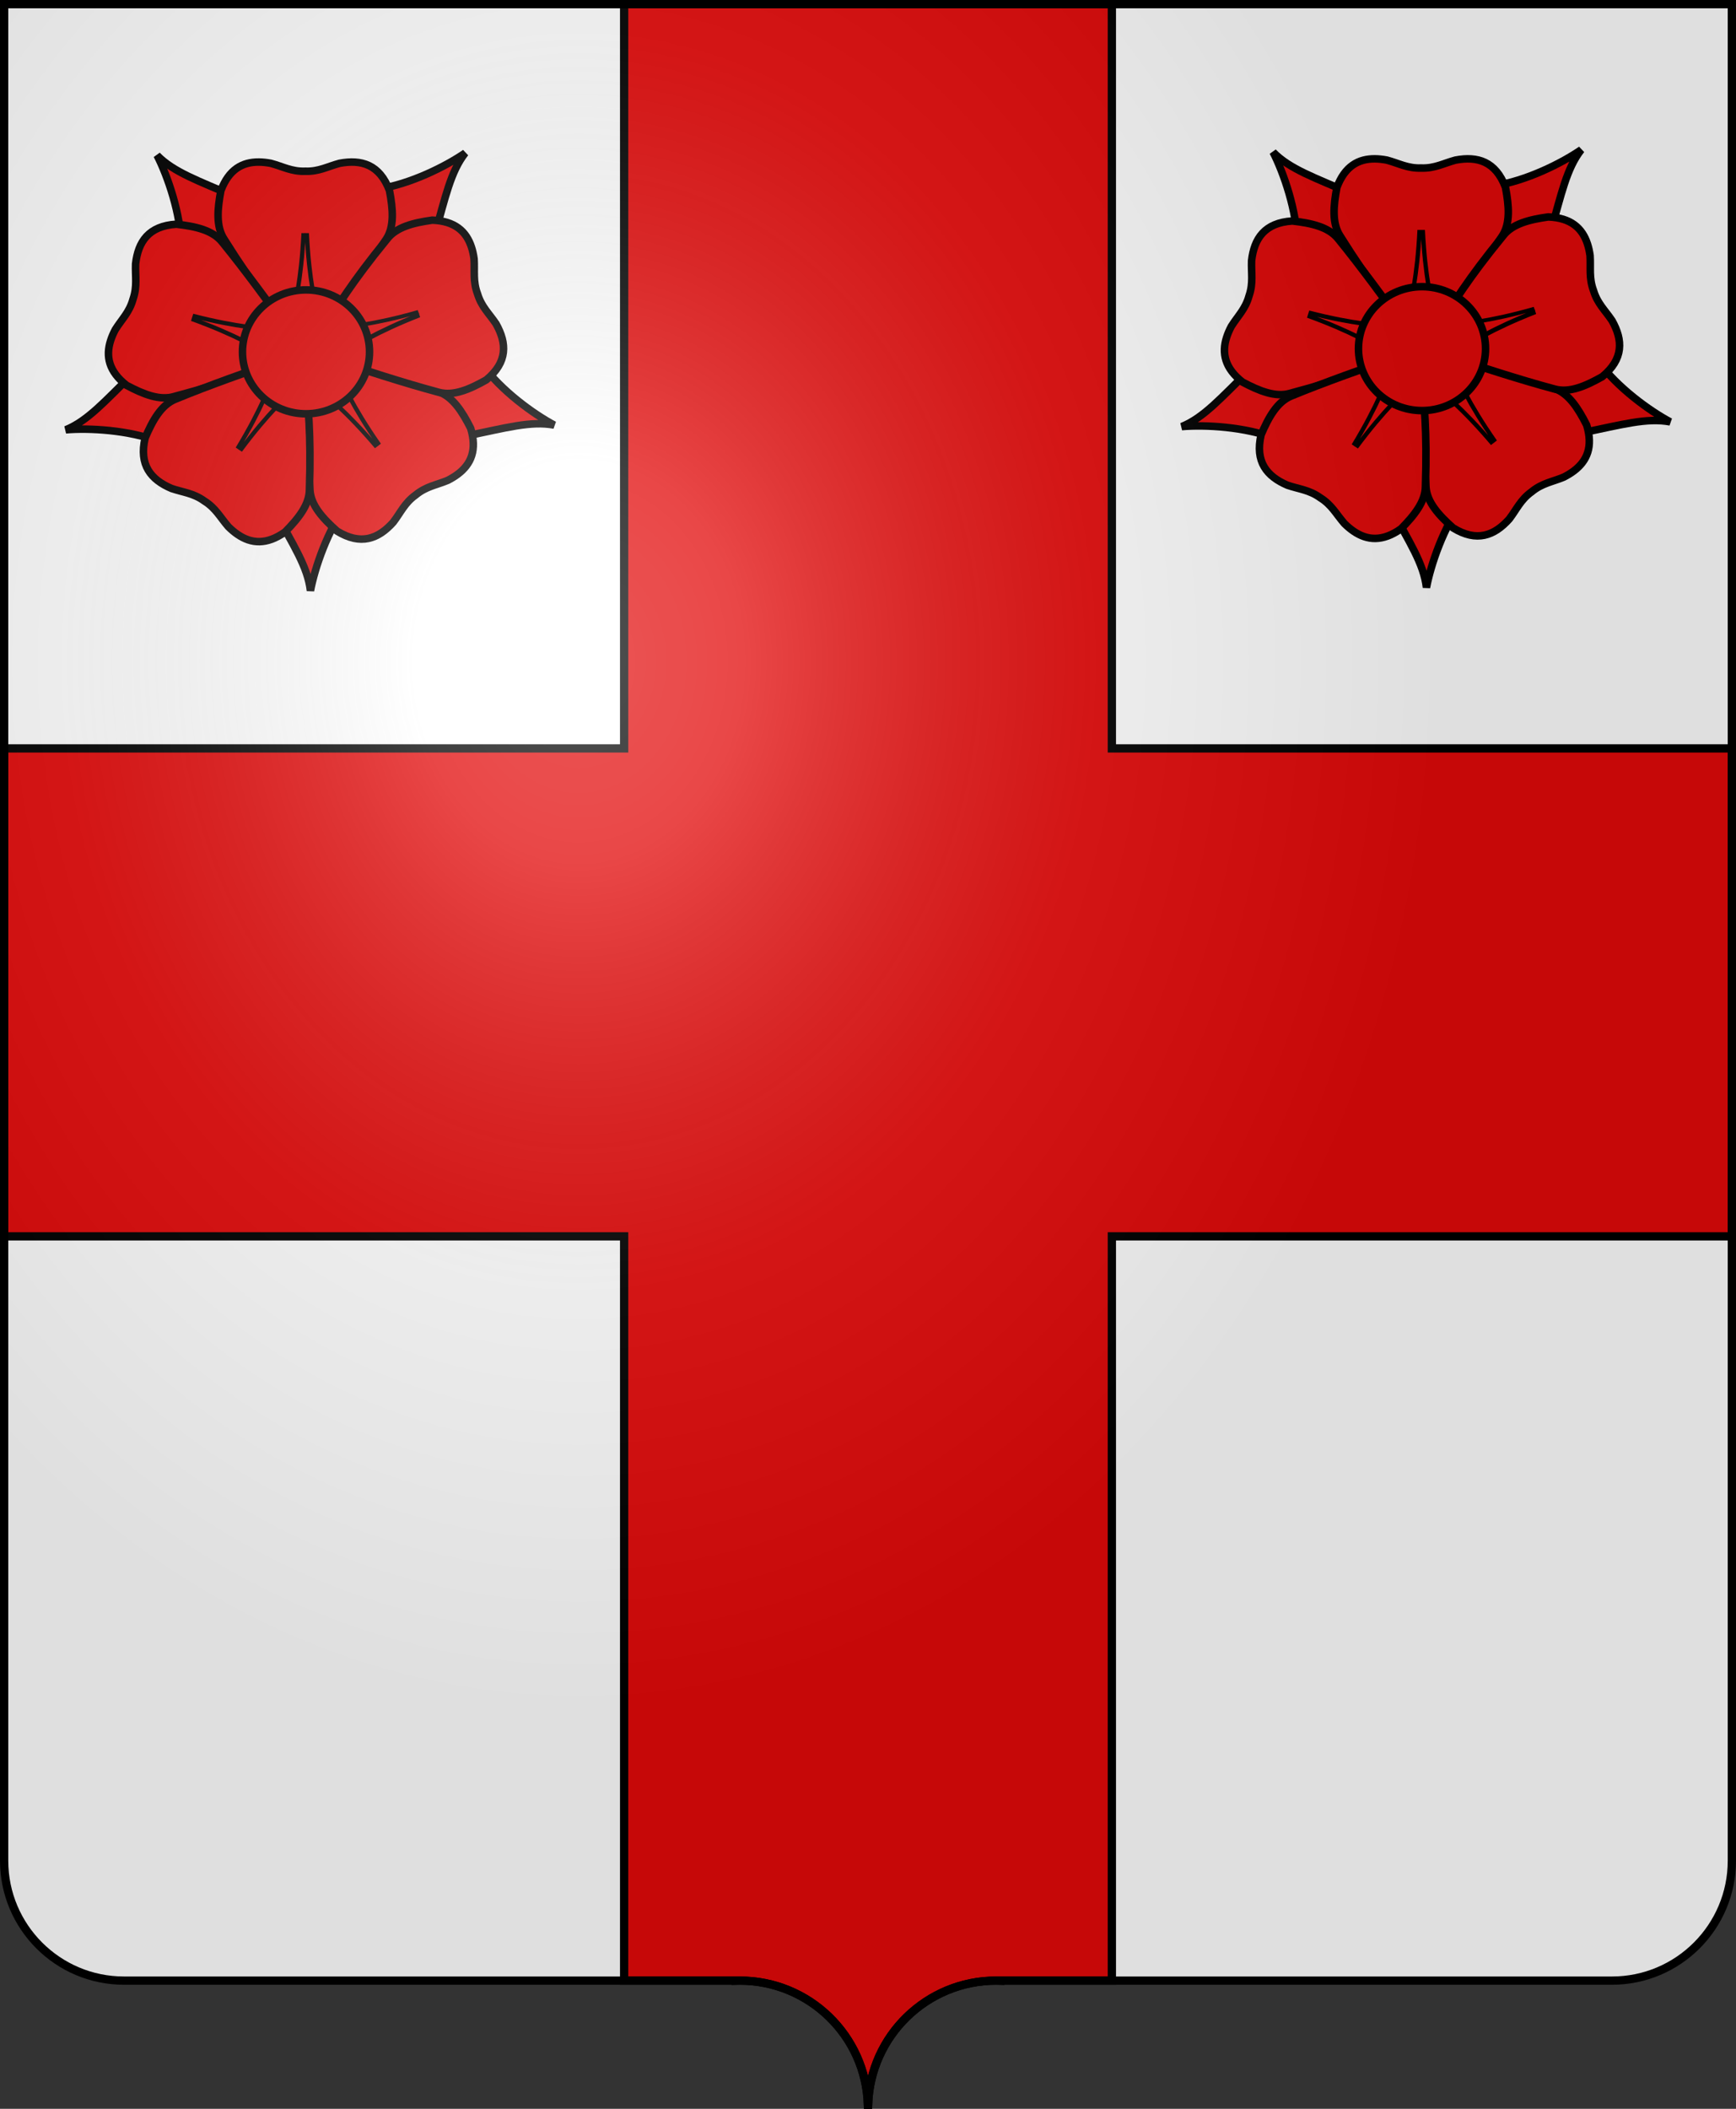
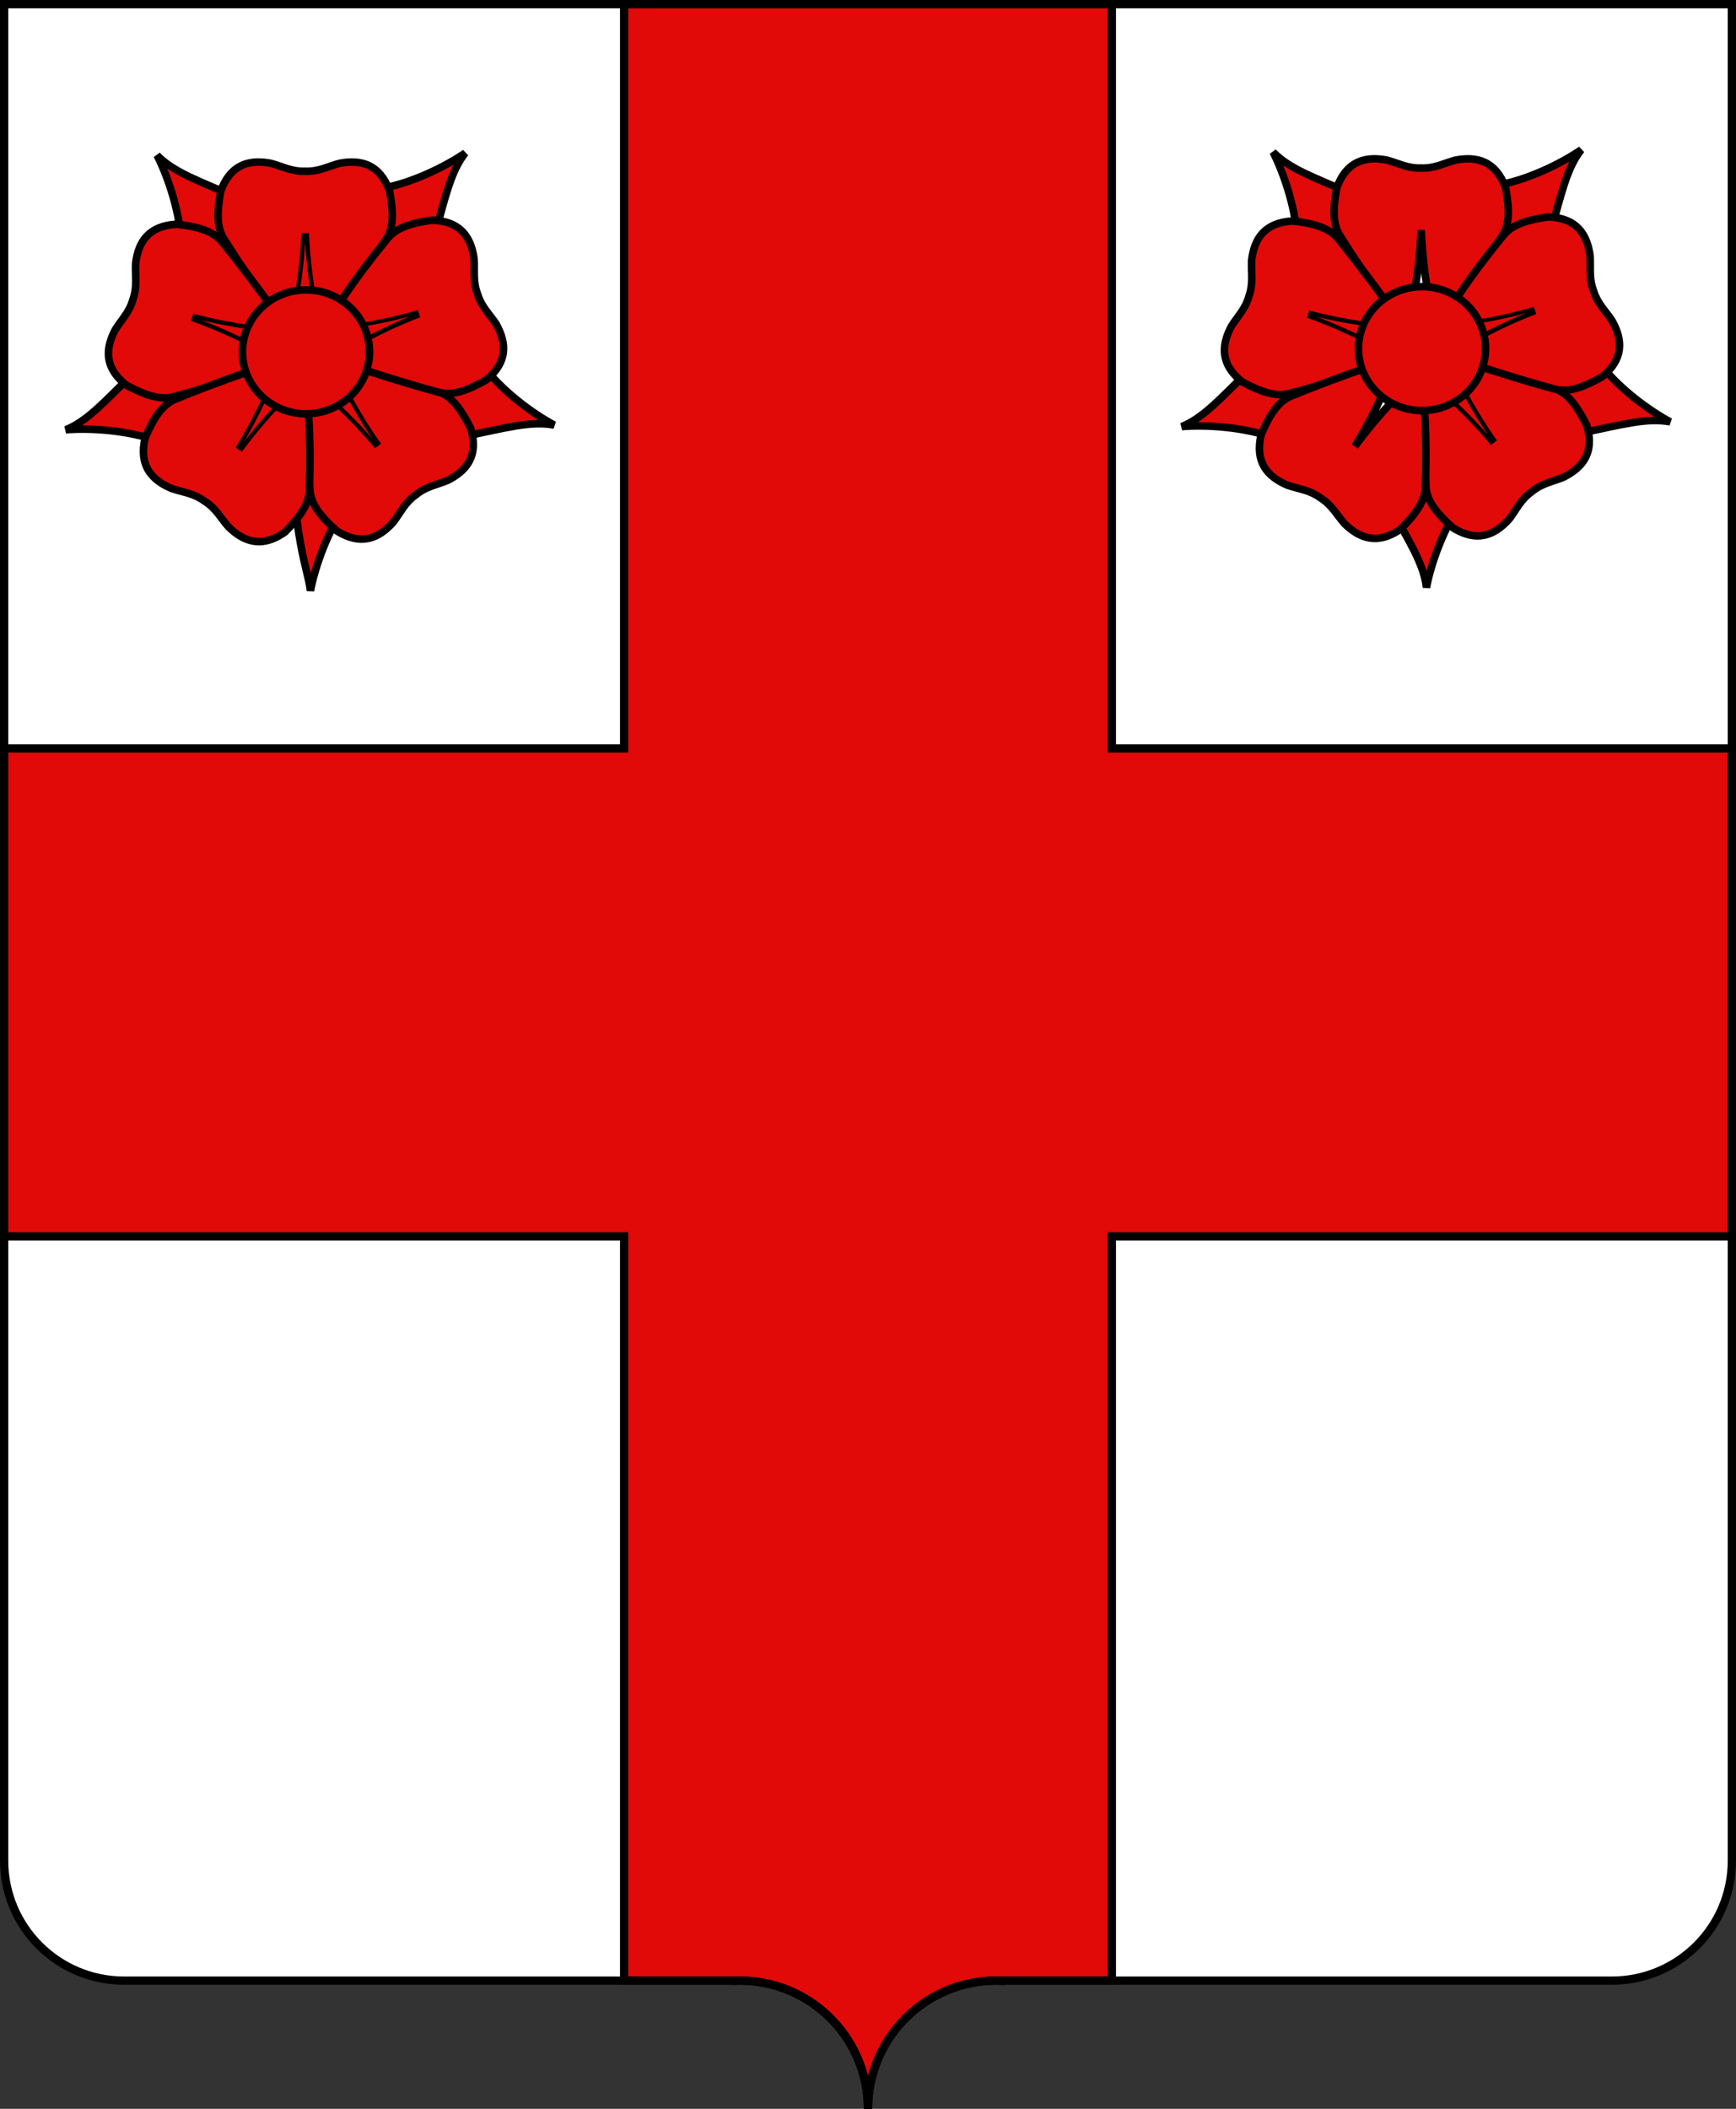
<svg xmlns="http://www.w3.org/2000/svg" xmlns:xlink="http://www.w3.org/1999/xlink" version="1.0" width="630" height="765" id="svg3586">
  <rect width="100%" height="100%" fill="#333333" stroke="none" />
  <defs id="defs3588">
    <linearGradient id="linearGradient4262">
      <stop id="stop4264" style="stop-color:#ffffff;stop-opacity:0.314" offset="0" />
      <stop id="stop4270" style="stop-color:#ffffff;stop-opacity:0.251" offset="0.19" />
      <stop id="stop4272" style="stop-color:#6b6b6b;stop-opacity:0.125" offset="0.6" />
      <stop id="stop4266" style="stop-color:#000000;stop-opacity:0.125" offset="1" />
    </linearGradient>
    <radialGradient cx="210.046" cy="552.731" r="313.5" fx="210.046" fy="552.731" id="radialGradient4268" xlink:href="#linearGradient4262" gradientUnits="userSpaceOnUse" gradientTransform="matrix(1,0,0,1.215,0,-144.229)" />
  </defs>
  <g id="layer4" style="display:inline">
    <path d="M 1.5,1.5 L 1.5,675 C 1.5,699.012 20.988,718.5 45,718.5 L 267,718.5 L 267,718.531 C 267.5,718.516 267.997,718.5 268.5,718.5 C 293.668,718.5 314.179,738.523 314.969,763.5 L 315.031,763.5 C 315.821,738.523 336.332,718.5 361.5,718.5 C 362.003,718.5 362.5,718.515 363,718.531 L 363,718.5 L 585,718.5 C 609.012,718.5 628.5,699.012 628.5,675 L 628.5,1.5 L 1.5,1.5 z" id="path4321" style="fill:#ffffff;fill-opacity:1;fill-rule:evenodd;stroke:none;stroke-width:3;stroke-linecap:butt;stroke-linejoin:miter;stroke-miterlimit:4;stroke-dasharray:none;stroke-opacity:1;display:inline" />
  </g>
  <g id="layer2" style="display:inline">
    <path d="M 226.5,1.5 L 226.5,271.5 L 1.5,271.5 L 1.5,448.5 L 226.5,448.5 L 226.5,718.5 L 267,718.5 L 267,718.531 C 267.5,718.516 267.997,718.5 268.5,718.5 C 293.668,718.5 314.179,738.523 314.969,763.5 L 315.031,763.5 C 315.821,738.523 336.332,718.5 361.5,718.5 C 362.003,718.5 362.5,718.515 363,718.531 L 363,718.5 L 403.5,718.5 L 403.5,448.5 L 628.5,448.5 L 628.5,271.5 L 403.5,271.5 L 403.5,1.5 L 226.5,1.5 z" id="rect2478" style="fill:#e20909;fill-opacity:1;fill-rule:evenodd;stroke:#000000;stroke-width:3;stroke-linecap:butt;stroke-linejoin:miter;stroke-miterlimit:4;stroke-dasharray:none;stroke-opacity:1" />
  </g>
  <g id="layer5">
    <g transform="matrix(0.909,0,0,0.909,21.764,53.179)" id="g3333" style="fill:#e20909">
      <g transform="matrix(0.202,0,0,0.202,3.622,3.232)" id="g2965" style="fill:#e20909;stroke:#000000;stroke-width:14.851;stroke-miterlimit:4;stroke-dasharray:none;stroke-opacity:1">
        <path d="M 958.886,534.195 C 918.345,512.647 854.113,466.468 815.852,413.608 L 640.732,418.824 L 622.909,473.193 L 784.137,555.91 C 863.503,539.789 912.556,525.5 958.886,534.195 z" id="path2967" style="fill:#e20909;fill-opacity:1;fill-rule:evenodd;stroke:#000000;stroke-width:14.851;stroke-linecap:butt;stroke-linejoin:miter;stroke-miterlimit:4;stroke-dasharray:none;stroke-opacity:1" />
-         <path d="M 477.117,861.464 C 485.736,816.369 510.892,741.366 550.099,689.205 L 493.414,523.43 L 436.207,522.454 L 404.778,700.916 C 443.612,771.985 471.747,814.633 477.117,861.464 z" id="path2969" style="fill:#e20909;fill-opacity:1;fill-rule:evenodd;stroke:#000000;stroke-width:14.851;stroke-linecap:butt;stroke-linejoin:miter;stroke-miterlimit:4;stroke-dasharray:none;stroke-opacity:1" />
+         <path d="M 477.117,861.464 C 485.736,816.369 510.892,741.366 550.099,689.205 L 493.414,523.43 L 436.207,522.454 C 443.612,771.985 471.747,814.633 477.117,861.464 z" id="path2969" style="fill:#e20909;fill-opacity:1;fill-rule:evenodd;stroke:#000000;stroke-width:14.851;stroke-linecap:butt;stroke-linejoin:miter;stroke-miterlimit:4;stroke-dasharray:none;stroke-opacity:1" />
        <path d="M -6.497,543.543 C 39.251,539.669 118.26,543.644 179.069,567.314 L 323.386,467.982 L 308.882,412.635 L 128.562,430.55 C 70.615,487.127 37.146,525.73 -6.497,543.543 z" id="path2971" style="fill:#e20909;fill-opacity:1;fill-rule:evenodd;stroke:#000000;stroke-width:14.851;stroke-linecap:butt;stroke-linejoin:miter;stroke-miterlimit:4;stroke-dasharray:none;stroke-opacity:1" />
        <path d="M 783.021,-3.399 C 745.207,22.64 674.614,58.344 610.067,67.922 L 533.949,225.721 L 573.977,266.605 L 721.716,161.678 C 744.006,83.819 753.943,33.702 783.021,-3.399 z" id="path2973" style="fill:#e20909;fill-opacity:1;fill-rule:evenodd;stroke:#000000;stroke-width:14.851;stroke-linecap:butt;stroke-linejoin:miter;stroke-miterlimit:4;stroke-dasharray:none;stroke-opacity:1" />
        <path d="M 173.937,1.199 C 194.801,42.097 220.955,116.758 221.999,182.003 L 368.473,278.126 L 414.246,243.796 L 329.566,83.591 C 255.296,51.298 206.912,34.884 173.937,1.199 z" id="path2975" style="fill:#e20909;fill-opacity:1;fill-rule:evenodd;stroke:#000000;stroke-width:14.851;stroke-linecap:butt;stroke-linejoin:miter;stroke-miterlimit:4;stroke-dasharray:none;stroke-opacity:1" />
      </g>
      <path d="M 79.432,6.172 C 72.829,6.112 67.442,9.098 64.244,17.548 C 62.832,24.975 62.235,31.998 65.607,37.035 C 77.852,56.602 84.313,63.713 92.341,74.197 C 94.497,62.824 96.988,53.459 97.896,34.604 C 98.805,53.459 101.296,62.824 103.451,74.197 C 112.535,61.895 121.77,49.668 130.192,37.035 C 133.563,31.998 132.96,24.975 131.549,17.548 C 127.612,7.148 120.362,5.026 111.607,6.671 C 106.821,7.96 103.355,9.995 98.016,9.846 L 98.005,9.847 L 97.784,9.847 L 97.783,9.846 C 92.444,9.995 88.972,7.96 84.185,6.671 C 82.544,6.362 80.955,6.186 79.432,6.172 z" id="path2977" style="fill:#e20909;fill-opacity:1;fill-rule:evenodd;stroke:#000000;stroke-width:3;stroke-linecap:butt;stroke-linejoin:miter;stroke-miterlimit:4;stroke-dasharray:none;stroke-opacity:1" />
      <path d="M 97.896,34.604 C 96.988,53.459 94.497,62.824 92.341,74.197 C 92.31,74.156 92.278,74.118 92.246,74.077 L 92.259,74.317 L 103.363,74.317 L 103.388,73.869 C 101.247,62.644 98.796,53.276 97.896,34.604 z" id="path2979" style="fill:#e20909;fill-opacity:1;fill-rule:evenodd;stroke:#000000;stroke-width:0.404;stroke-linecap:butt;stroke-linejoin:miter;stroke-miterlimit:4;stroke-dasharray:none;stroke-opacity:1" />
      <path d="M 20.213,77.41 C 18.207,83.701 19.469,89.729 26.598,95.28 C 33.278,98.821 39.812,101.465 45.619,99.73 C 67.929,93.807 76.631,89.733 89.017,85.158 C 78.788,79.741 70.575,74.596 52.829,68.162 C 71.112,72.86 80.795,73.245 92.297,74.543 C 83.225,62.232 74.269,49.799 64.685,38.024 C 60.869,33.315 53.981,31.818 46.467,30.974 C 35.368,31.665 31.201,37.966 30.188,46.816 C 30.006,51.77 30.928,55.682 29.21,60.739 L 29.207,60.749 L 29.142,60.96 L 29.141,60.962 C 27.707,66.107 24.737,68.823 22.093,73.016 C 21.314,74.493 20.676,75.959 20.213,77.41 z" id="path2981" style="fill:#e20909;fill-opacity:1;fill-rule:evenodd;stroke:#000000;stroke-width:3;stroke-linecap:butt;stroke-linejoin:miter;stroke-miterlimit:4;stroke-dasharray:none;stroke-opacity:1" />
      <path d="M 52.829,68.162 C 70.575,74.596 78.788,79.741 89.017,85.158 C 88.969,85.176 88.923,85.195 88.875,85.213 L 89.108,85.272 L 92.386,74.663 L 91.965,74.506 C 80.608,73.238 70.935,72.815 52.829,68.162 z" id="path2983" style="fill:#e20909;fill-opacity:1;fill-rule:evenodd;stroke:#000000;stroke-width:0.404;stroke-linecap:butt;stroke-linejoin:miter;stroke-miterlimit:4;stroke-dasharray:none;stroke-opacity:1" />
      <path d="M 158.864,130.7 C 164.135,126.723 166.585,121.073 163.971,112.425 C 160.562,105.676 156.754,99.745 151.011,97.808 C 129.377,89.76 119.92,88.061 107.166,84.643 C 112.389,94.973 116.123,103.915 126.896,119.416 C 114.682,105.023 106.999,99.117 98.358,91.415 C 98.656,106.705 98.788,122.027 99.812,137.175 C 100.209,143.223 104.968,148.423 110.615,153.451 C 120.075,159.295 127.116,156.558 133.053,149.918 C 136.062,145.978 137.569,142.253 141.892,139.116 L 141.9,139.109 L 142.075,138.974 L 142.077,138.974 C 146.219,135.601 150.212,135.099 154.792,133.203 C 156.281,132.446 157.648,131.618 158.864,130.7 z" id="path2985" style="fill:#e20909;fill-opacity:1;fill-rule:evenodd;stroke:#000000;stroke-width:3;stroke-linecap:butt;stroke-linejoin:miter;stroke-miterlimit:4;stroke-dasharray:none;stroke-opacity:1" />
      <path d="M 126.896,119.416 C 116.123,103.915 112.389,94.973 107.166,84.643 C 107.216,84.656 107.264,84.667 107.314,84.68 L 107.158,84.498 L 98.355,91.266 L 98.608,91.637 C 107.148,99.23 114.801,105.162 126.896,119.416 z" id="path2987" style="fill:#e20909;fill-opacity:1;fill-rule:evenodd;stroke:#000000;stroke-width:0.404;stroke-linecap:butt;stroke-linejoin:miter;stroke-miterlimit:4;stroke-dasharray:none;stroke-opacity:1" />
      <path d="M 70.903,154.779 C 76.349,158.512 82.486,159.039 89.854,153.81 C 95.169,148.433 99.582,142.937 99.593,136.876 C 100.345,113.806 98.949,104.299 98.135,91.12 C 90.002,99.356 82.71,105.74 71.438,120.882 C 81.202,104.726 84.359,95.564 88.914,84.922 C 74.512,90.066 60.027,95.062 45.99,100.849 C 40.382,103.148 36.965,109.313 33.993,116.266 C 31.459,127.093 36.293,132.899 44.477,136.417 C 49.168,138.017 53.18,138.261 57.528,141.363 L 57.537,141.368 L 57.721,141.492 L 57.722,141.493 C 62.236,144.348 63.982,147.974 67.236,151.713 C 68.426,152.885 69.646,153.917 70.903,154.779 z" id="path2989" style="fill:#e20909;fill-opacity:1;fill-rule:evenodd;stroke:#000000;stroke-width:3;stroke-linecap:butt;stroke-linejoin:miter;stroke-miterlimit:4;stroke-dasharray:none;stroke-opacity:1" />
      <path d="M 71.438,120.882 C 82.71,105.74 90.002,99.356 98.135,91.12 C 98.138,91.172 98.143,91.221 98.146,91.272 L 98.27,91.066 L 89.054,84.872 L 88.783,85.23 C 84.298,95.741 81.107,104.883 71.438,120.882 z" id="path2991" style="fill:#e20909;fill-opacity:1;fill-rule:evenodd;stroke:#000000;stroke-width:0.404;stroke-linecap:butt;stroke-linejoin:miter;stroke-miterlimit:4;stroke-dasharray:none;stroke-opacity:1" />
      <path d="M 164.274,40.103 C 162.218,33.829 157.665,29.681 148.636,29.356 C 141.147,30.396 134.303,32.079 130.611,36.885 C 115.993,54.749 111.324,63.147 103.961,74.109 C 115.426,72.51 125.096,71.872 143.249,66.697 C 125.677,73.594 117.602,78.952 107.518,84.634 C 122.081,89.302 136.62,94.137 151.285,98.071 C 157.135,99.654 163.596,96.834 170.181,93.119 C 178.773,86.061 178.463,78.513 174.102,70.745 C 171.349,66.623 168.311,63.991 166.743,58.886 L 166.739,58.876 L 166.668,58.667 L 166.668,58.665 C 164.818,53.654 165.635,49.714 165.324,44.766 C 165.09,43.112 164.749,41.551 164.274,40.103 z" id="path2993" style="fill:#e20909;fill-opacity:1;fill-rule:evenodd;stroke:#000000;stroke-width:3;stroke-linecap:butt;stroke-linejoin:miter;stroke-miterlimit:4;stroke-dasharray:none;stroke-opacity:1" />
      <g transform="matrix(6.4663096e-2,0.191,-0.191,6.4663096e-2,142.79,-33.243)" id="g2995" style="fill:#e20909;fill-opacity:1">
        <path d="M 469.438,156.219 C 464.94,249.558 452.609,295.919 441.938,352.219 C 441.782,352.016 441.624,351.828 441.469,351.625 L 441.531,352.812 L 496.5,352.812 L 496.625,350.594 C 486.026,295.026 473.892,248.653 469.438,156.219 z" id="path2997" style="fill:#e20909;fill-opacity:1;fill-rule:evenodd;stroke:#000000;stroke-width:2;stroke-linecap:butt;stroke-linejoin:miter;stroke-miterlimit:4;stroke-dasharray:none;stroke-opacity:1" />
      </g>
      <path d="M 123.585,81.914 C 123.589,95.567 112.233,106.637 98.224,106.637 C 84.215,106.637 72.86,95.567 72.863,81.914 C 72.86,68.261 84.215,57.192 98.224,57.192 C 112.233,57.192 123.589,68.261 123.585,81.914 L 123.585,81.914 z" id="path2999" style="fill:#e20909;fill-opacity:1;fill-rule:evenodd;stroke:#000000;stroke-width:3;stroke-miterlimit:4;stroke-dasharray:none;stroke-opacity:1" />
    </g>
    <g transform="matrix(0.909,0,0,0.909,426.764,52.013)" id="g3001" style="fill:#e20909">
      <g transform="matrix(0.202,0,0,0.202,3.622,3.232)" id="g3003" style="fill:#e20909;stroke:#000000;stroke-width:14.851;stroke-miterlimit:4;stroke-dasharray:none;stroke-opacity:1">
        <path d="M 958.886,534.195 C 918.345,512.647 854.113,466.468 815.852,413.608 L 640.732,418.824 L 622.909,473.193 L 784.137,555.91 C 863.503,539.789 912.556,525.5 958.886,534.195 z" id="path3005" style="fill:#e20909;fill-opacity:1;fill-rule:evenodd;stroke:#000000;stroke-width:14.851;stroke-linecap:butt;stroke-linejoin:miter;stroke-miterlimit:4;stroke-dasharray:none;stroke-opacity:1" />
        <path d="M 477.117,861.464 C 485.736,816.369 510.892,741.366 550.099,689.205 L 493.414,523.43 L 436.207,522.454 L 404.778,700.916 C 443.612,771.985 471.747,814.633 477.117,861.464 z" id="path3007" style="fill:#e20909;fill-opacity:1;fill-rule:evenodd;stroke:#000000;stroke-width:14.851;stroke-linecap:butt;stroke-linejoin:miter;stroke-miterlimit:4;stroke-dasharray:none;stroke-opacity:1" />
        <path d="M -6.497,543.543 C 39.251,539.669 118.26,543.644 179.069,567.314 L 323.386,467.982 L 308.882,412.635 L 128.562,430.55 C 70.615,487.127 37.146,525.73 -6.497,543.543 z" id="path3009" style="fill:#e20909;fill-opacity:1;fill-rule:evenodd;stroke:#000000;stroke-width:14.851;stroke-linecap:butt;stroke-linejoin:miter;stroke-miterlimit:4;stroke-dasharray:none;stroke-opacity:1" />
        <path d="M 783.021,-3.399 C 745.207,22.64 674.614,58.344 610.067,67.922 L 533.949,225.721 L 573.977,266.605 L 721.716,161.678 C 744.006,83.819 753.943,33.702 783.021,-3.399 z" id="path3011" style="fill:#e20909;fill-opacity:1;fill-rule:evenodd;stroke:#000000;stroke-width:14.851;stroke-linecap:butt;stroke-linejoin:miter;stroke-miterlimit:4;stroke-dasharray:none;stroke-opacity:1" />
        <path d="M 173.937,1.199 C 194.801,42.097 220.955,116.758 221.999,182.003 L 368.473,278.126 L 414.246,243.796 L 329.566,83.591 C 255.296,51.298 206.912,34.884 173.937,1.199 z" id="path3013" style="fill:#e20909;fill-opacity:1;fill-rule:evenodd;stroke:#000000;stroke-width:14.851;stroke-linecap:butt;stroke-linejoin:miter;stroke-miterlimit:4;stroke-dasharray:none;stroke-opacity:1" />
      </g>
      <path d="M 79.432,6.172 C 72.829,6.112 67.442,9.098 64.244,17.548 C 62.832,24.975 62.235,31.998 65.607,37.035 C 77.852,56.602 84.313,63.713 92.341,74.197 C 94.497,62.824 96.988,53.459 97.896,34.604 C 98.805,53.459 101.296,62.824 103.451,74.197 C 112.535,61.895 121.77,49.668 130.192,37.035 C 133.563,31.998 132.96,24.975 131.549,17.548 C 127.612,7.148 120.362,5.026 111.607,6.671 C 106.821,7.96 103.355,9.995 98.016,9.846 L 98.005,9.847 L 97.784,9.847 L 97.783,9.846 C 92.444,9.995 88.972,7.96 84.185,6.671 C 82.544,6.362 80.955,6.186 79.432,6.172 z" id="path3015" style="fill:#e20909;fill-opacity:1;fill-rule:evenodd;stroke:#000000;stroke-width:3;stroke-linecap:butt;stroke-linejoin:miter;stroke-miterlimit:4;stroke-dasharray:none;stroke-opacity:1" />
-       <path d="M 97.896,34.604 C 96.988,53.459 94.497,62.824 92.341,74.197 C 92.31,74.156 92.278,74.118 92.246,74.077 L 92.259,74.317 L 103.363,74.317 L 103.388,73.869 C 101.247,62.644 98.796,53.276 97.896,34.604 z" id="path3017" style="fill:#e20909;fill-opacity:1;fill-rule:evenodd;stroke:#000000;stroke-width:0.404;stroke-linecap:butt;stroke-linejoin:miter;stroke-miterlimit:4;stroke-dasharray:none;stroke-opacity:1" />
      <path d="M 20.213,77.41 C 18.207,83.701 19.469,89.729 26.598,95.28 C 33.278,98.821 39.812,101.465 45.619,99.73 C 67.929,93.807 76.631,89.733 89.017,85.158 C 78.788,79.741 70.575,74.596 52.829,68.162 C 71.112,72.86 80.795,73.245 92.297,74.543 C 83.225,62.232 74.269,49.799 64.685,38.024 C 60.869,33.315 53.981,31.818 46.467,30.974 C 35.368,31.665 31.201,37.966 30.188,46.816 C 30.006,51.77 30.928,55.682 29.21,60.739 L 29.207,60.749 L 29.142,60.96 L 29.141,60.962 C 27.707,66.107 24.737,68.823 22.093,73.016 C 21.314,74.493 20.676,75.959 20.213,77.41 z" id="path3019" style="fill:#e20909;fill-opacity:1;fill-rule:evenodd;stroke:#000000;stroke-width:3;stroke-linecap:butt;stroke-linejoin:miter;stroke-miterlimit:4;stroke-dasharray:none;stroke-opacity:1" />
      <path d="M 52.829,68.162 C 70.575,74.596 78.788,79.741 89.017,85.158 C 88.969,85.176 88.923,85.195 88.875,85.213 L 89.108,85.272 L 92.386,74.663 L 91.965,74.506 C 80.608,73.238 70.935,72.815 52.829,68.162 z" id="path3021" style="fill:#e20909;fill-opacity:1;fill-rule:evenodd;stroke:#000000;stroke-width:0.404;stroke-linecap:butt;stroke-linejoin:miter;stroke-miterlimit:4;stroke-dasharray:none;stroke-opacity:1" />
      <path d="M 158.864,130.7 C 164.135,126.723 166.585,121.073 163.971,112.425 C 160.562,105.676 156.754,99.745 151.011,97.808 C 129.377,89.76 119.92,88.061 107.166,84.643 C 112.389,94.973 116.123,103.915 126.896,119.416 C 114.682,105.023 106.999,99.117 98.358,91.415 C 98.656,106.705 98.788,122.027 99.812,137.175 C 100.209,143.223 104.968,148.423 110.615,153.451 C 120.075,159.295 127.116,156.558 133.053,149.918 C 136.062,145.978 137.569,142.253 141.892,139.116 L 141.9,139.109 L 142.075,138.974 L 142.077,138.974 C 146.219,135.601 150.212,135.099 154.792,133.203 C 156.281,132.446 157.648,131.618 158.864,130.7 z" id="path3023" style="fill:#e20909;fill-opacity:1;fill-rule:evenodd;stroke:#000000;stroke-width:3;stroke-linecap:butt;stroke-linejoin:miter;stroke-miterlimit:4;stroke-dasharray:none;stroke-opacity:1" />
      <path d="M 126.896,119.416 C 116.123,103.915 112.389,94.973 107.166,84.643 C 107.216,84.656 107.264,84.667 107.314,84.68 L 107.158,84.498 L 98.355,91.266 L 98.608,91.637 C 107.148,99.23 114.801,105.162 126.896,119.416 z" id="path3025" style="fill:#e20909;fill-opacity:1;fill-rule:evenodd;stroke:#000000;stroke-width:0.404;stroke-linecap:butt;stroke-linejoin:miter;stroke-miterlimit:4;stroke-dasharray:none;stroke-opacity:1" />
      <path d="M 70.903,154.779 C 76.349,158.512 82.486,159.039 89.854,153.81 C 95.169,148.433 99.582,142.937 99.593,136.876 C 100.345,113.806 98.949,104.299 98.135,91.12 C 90.002,99.356 82.71,105.74 71.438,120.882 C 81.202,104.726 84.359,95.564 88.914,84.922 C 74.512,90.066 60.027,95.062 45.99,100.849 C 40.382,103.148 36.965,109.313 33.993,116.266 C 31.459,127.093 36.293,132.899 44.477,136.417 C 49.168,138.017 53.18,138.261 57.528,141.363 L 57.537,141.368 L 57.721,141.492 L 57.722,141.493 C 62.236,144.348 63.982,147.974 67.236,151.713 C 68.426,152.885 69.646,153.917 70.903,154.779 z" id="path3027" style="fill:#e20909;fill-opacity:1;fill-rule:evenodd;stroke:#000000;stroke-width:3;stroke-linecap:butt;stroke-linejoin:miter;stroke-miterlimit:4;stroke-dasharray:none;stroke-opacity:1" />
-       <path d="M 71.438,120.882 C 82.71,105.74 90.002,99.356 98.135,91.12 C 98.138,91.172 98.143,91.221 98.146,91.272 L 98.27,91.066 L 89.054,84.872 L 88.783,85.23 C 84.298,95.741 81.107,104.883 71.438,120.882 z" id="path3029" style="fill:#e20909;fill-opacity:1;fill-rule:evenodd;stroke:#000000;stroke-width:0.404;stroke-linecap:butt;stroke-linejoin:miter;stroke-miterlimit:4;stroke-dasharray:none;stroke-opacity:1" />
      <path d="M 164.274,40.103 C 162.218,33.829 157.665,29.681 148.636,29.356 C 141.147,30.396 134.303,32.079 130.611,36.885 C 115.993,54.749 111.324,63.147 103.961,74.109 C 115.426,72.51 125.096,71.872 143.249,66.697 C 125.677,73.594 117.602,78.952 107.518,84.634 C 122.081,89.302 136.62,94.137 151.285,98.071 C 157.135,99.654 163.596,96.834 170.181,93.119 C 178.773,86.061 178.463,78.513 174.102,70.745 C 171.349,66.623 168.311,63.991 166.743,58.886 L 166.739,58.876 L 166.668,58.667 L 166.668,58.665 C 164.818,53.654 165.635,49.714 165.324,44.766 C 165.09,43.112 164.749,41.551 164.274,40.103 z" id="path3031" style="fill:#e20909;fill-opacity:1;fill-rule:evenodd;stroke:#000000;stroke-width:3;stroke-linecap:butt;stroke-linejoin:miter;stroke-miterlimit:4;stroke-dasharray:none;stroke-opacity:1" />
      <g transform="matrix(6.4663096e-2,0.191,-0.191,6.4663096e-2,142.79,-33.243)" id="g3033" style="fill:#e20909;fill-opacity:1">
        <path d="M 469.438,156.219 C 464.94,249.558 452.609,295.919 441.938,352.219 C 441.782,352.016 441.624,351.828 441.469,351.625 L 441.531,352.812 L 496.5,352.812 L 496.625,350.594 C 486.026,295.026 473.892,248.653 469.438,156.219 z" id="path3035" style="fill:#e20909;fill-opacity:1;fill-rule:evenodd;stroke:#000000;stroke-width:2;stroke-linecap:butt;stroke-linejoin:miter;stroke-miterlimit:4;stroke-dasharray:none;stroke-opacity:1" />
      </g>
      <path d="M 123.585,81.914 C 123.589,95.567 112.233,106.637 98.224,106.637 C 84.215,106.637 72.86,95.567 72.863,81.914 C 72.86,68.261 84.215,57.192 98.224,57.192 C 112.233,57.192 123.589,68.261 123.585,81.914 L 123.585,81.914 z" id="path3037" style="fill:#e20909;fill-opacity:1;fill-rule:evenodd;stroke:#000000;stroke-width:3;stroke-miterlimit:4;stroke-dasharray:none;stroke-opacity:1" />
    </g>
  </g>
  <g transform="translate(0,-287.362)" id="layer3" style="display:inline">
-     <path d="M 1.5,288.862 L 1.5,962.362 C 1.5,986.374 20.988,1005.862 45,1005.862 L 267,1005.862 L 267,1005.893 C 267.5,1005.878 267.997,1005.862 268.5,1005.862 C 293.668,1005.862 314.179,1025.885 314.969,1050.862 L 315.031,1050.862 C 315.821,1025.885 336.332,1005.862 361.5,1005.862 C 362.003,1005.862 362.5,1005.878 363,1005.893 L 363,1005.862 L 585,1005.862 C 609.012,1005.862 628.5,986.374 628.5,962.362 L 628.5,288.862 L 1.5,288.862 z" id="path4260" style="fill:url(#radialGradient4268);fill-opacity:1;fill-rule:evenodd;stroke:none;stroke-width:3;stroke-linecap:butt;stroke-linejoin:miter;stroke-miterlimit:4;stroke-dasharray:none;stroke-opacity:1;display:inline" />
-   </g>
+     </g>
  <g transform="translate(0,-287.362)" id="layer1" style="display:inline">
    <path d="M 1.5,288.862 L 1.5,962.362 C 1.5,986.374 20.988,1005.862 45,1005.862 L 267,1005.862 L 267,1005.893 C 267.5,1005.878 267.997,1005.862 268.5,1005.862 C 293.668,1005.862 314.179,1025.885 314.969,1050.862 L 315.031,1050.862 C 315.821,1025.885 336.332,1005.862 361.5,1005.862 C 362.003,1005.862 362.5,1005.878 363,1005.893 L 363,1005.862 L 585,1005.862 C 609.012,1005.862 628.5,986.374 628.5,962.362 L 628.5,288.862 L 1.5,288.862 z" id="path3217" style="fill:none;fill-opacity:1;fill-rule:evenodd;stroke:#000000;stroke-width:3;stroke-linecap:butt;stroke-linejoin:miter;stroke-miterlimit:4;stroke-dasharray:none;stroke-opacity:1" />
  </g>
</svg>